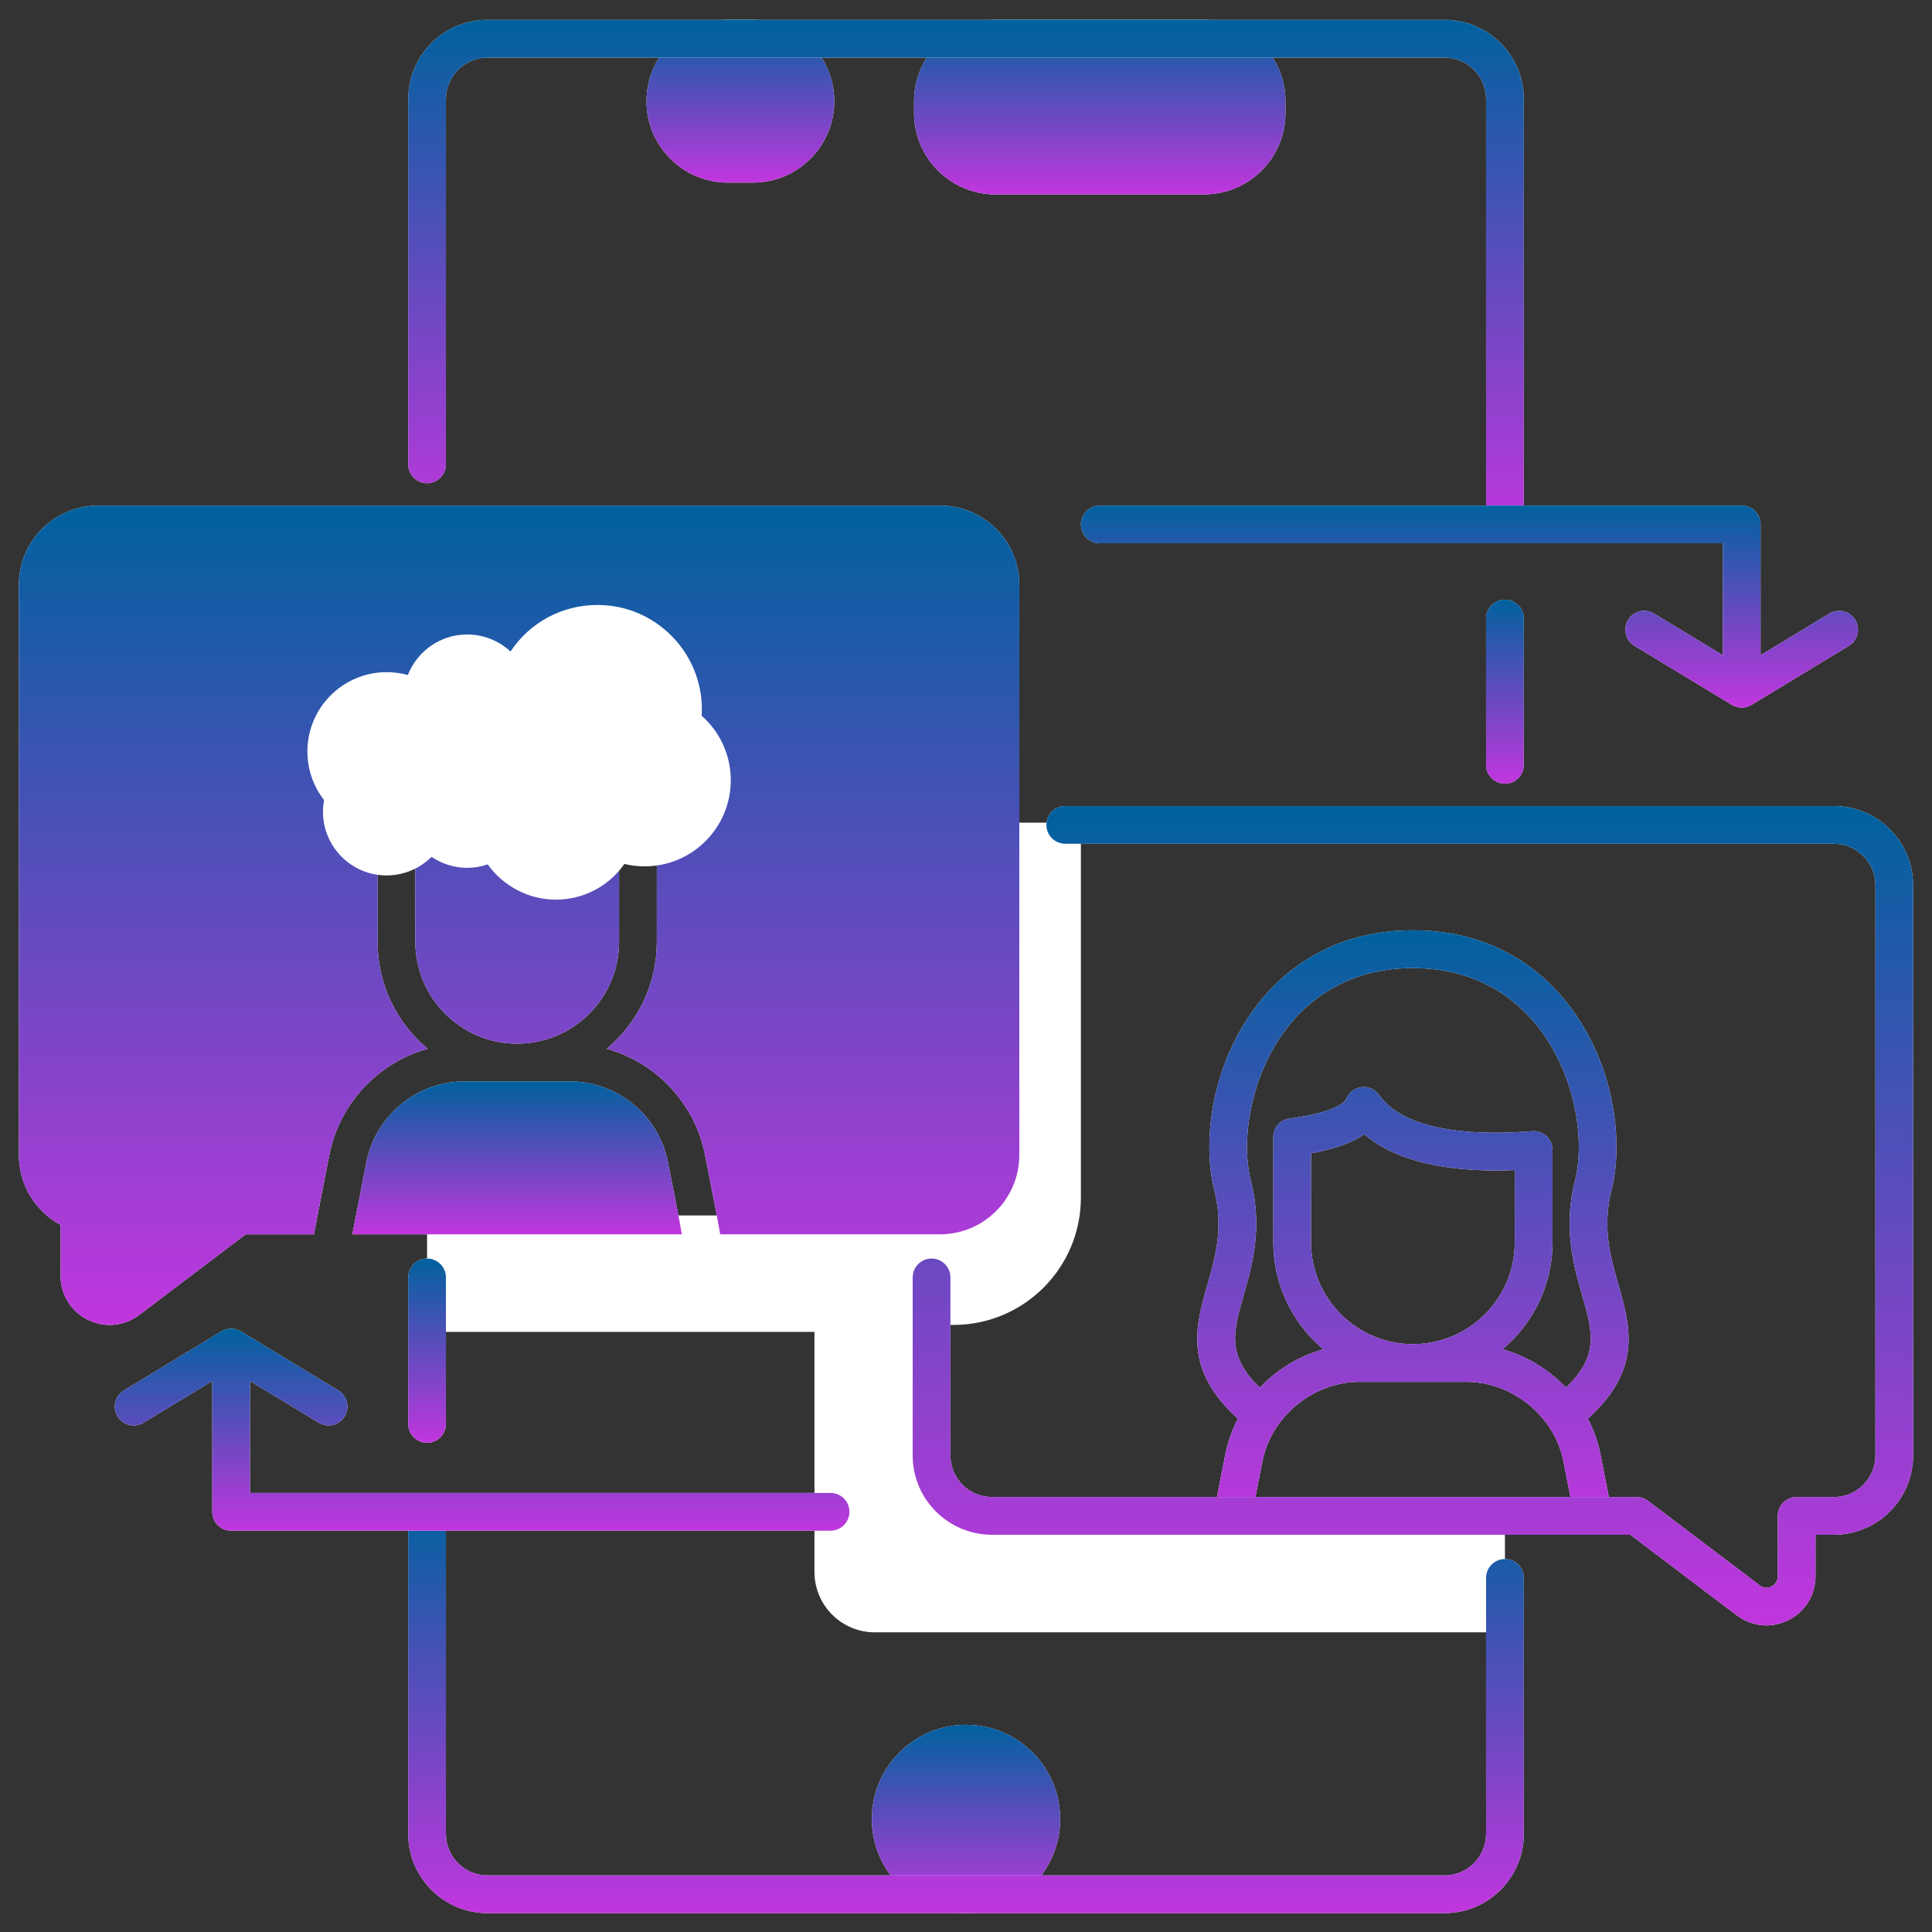
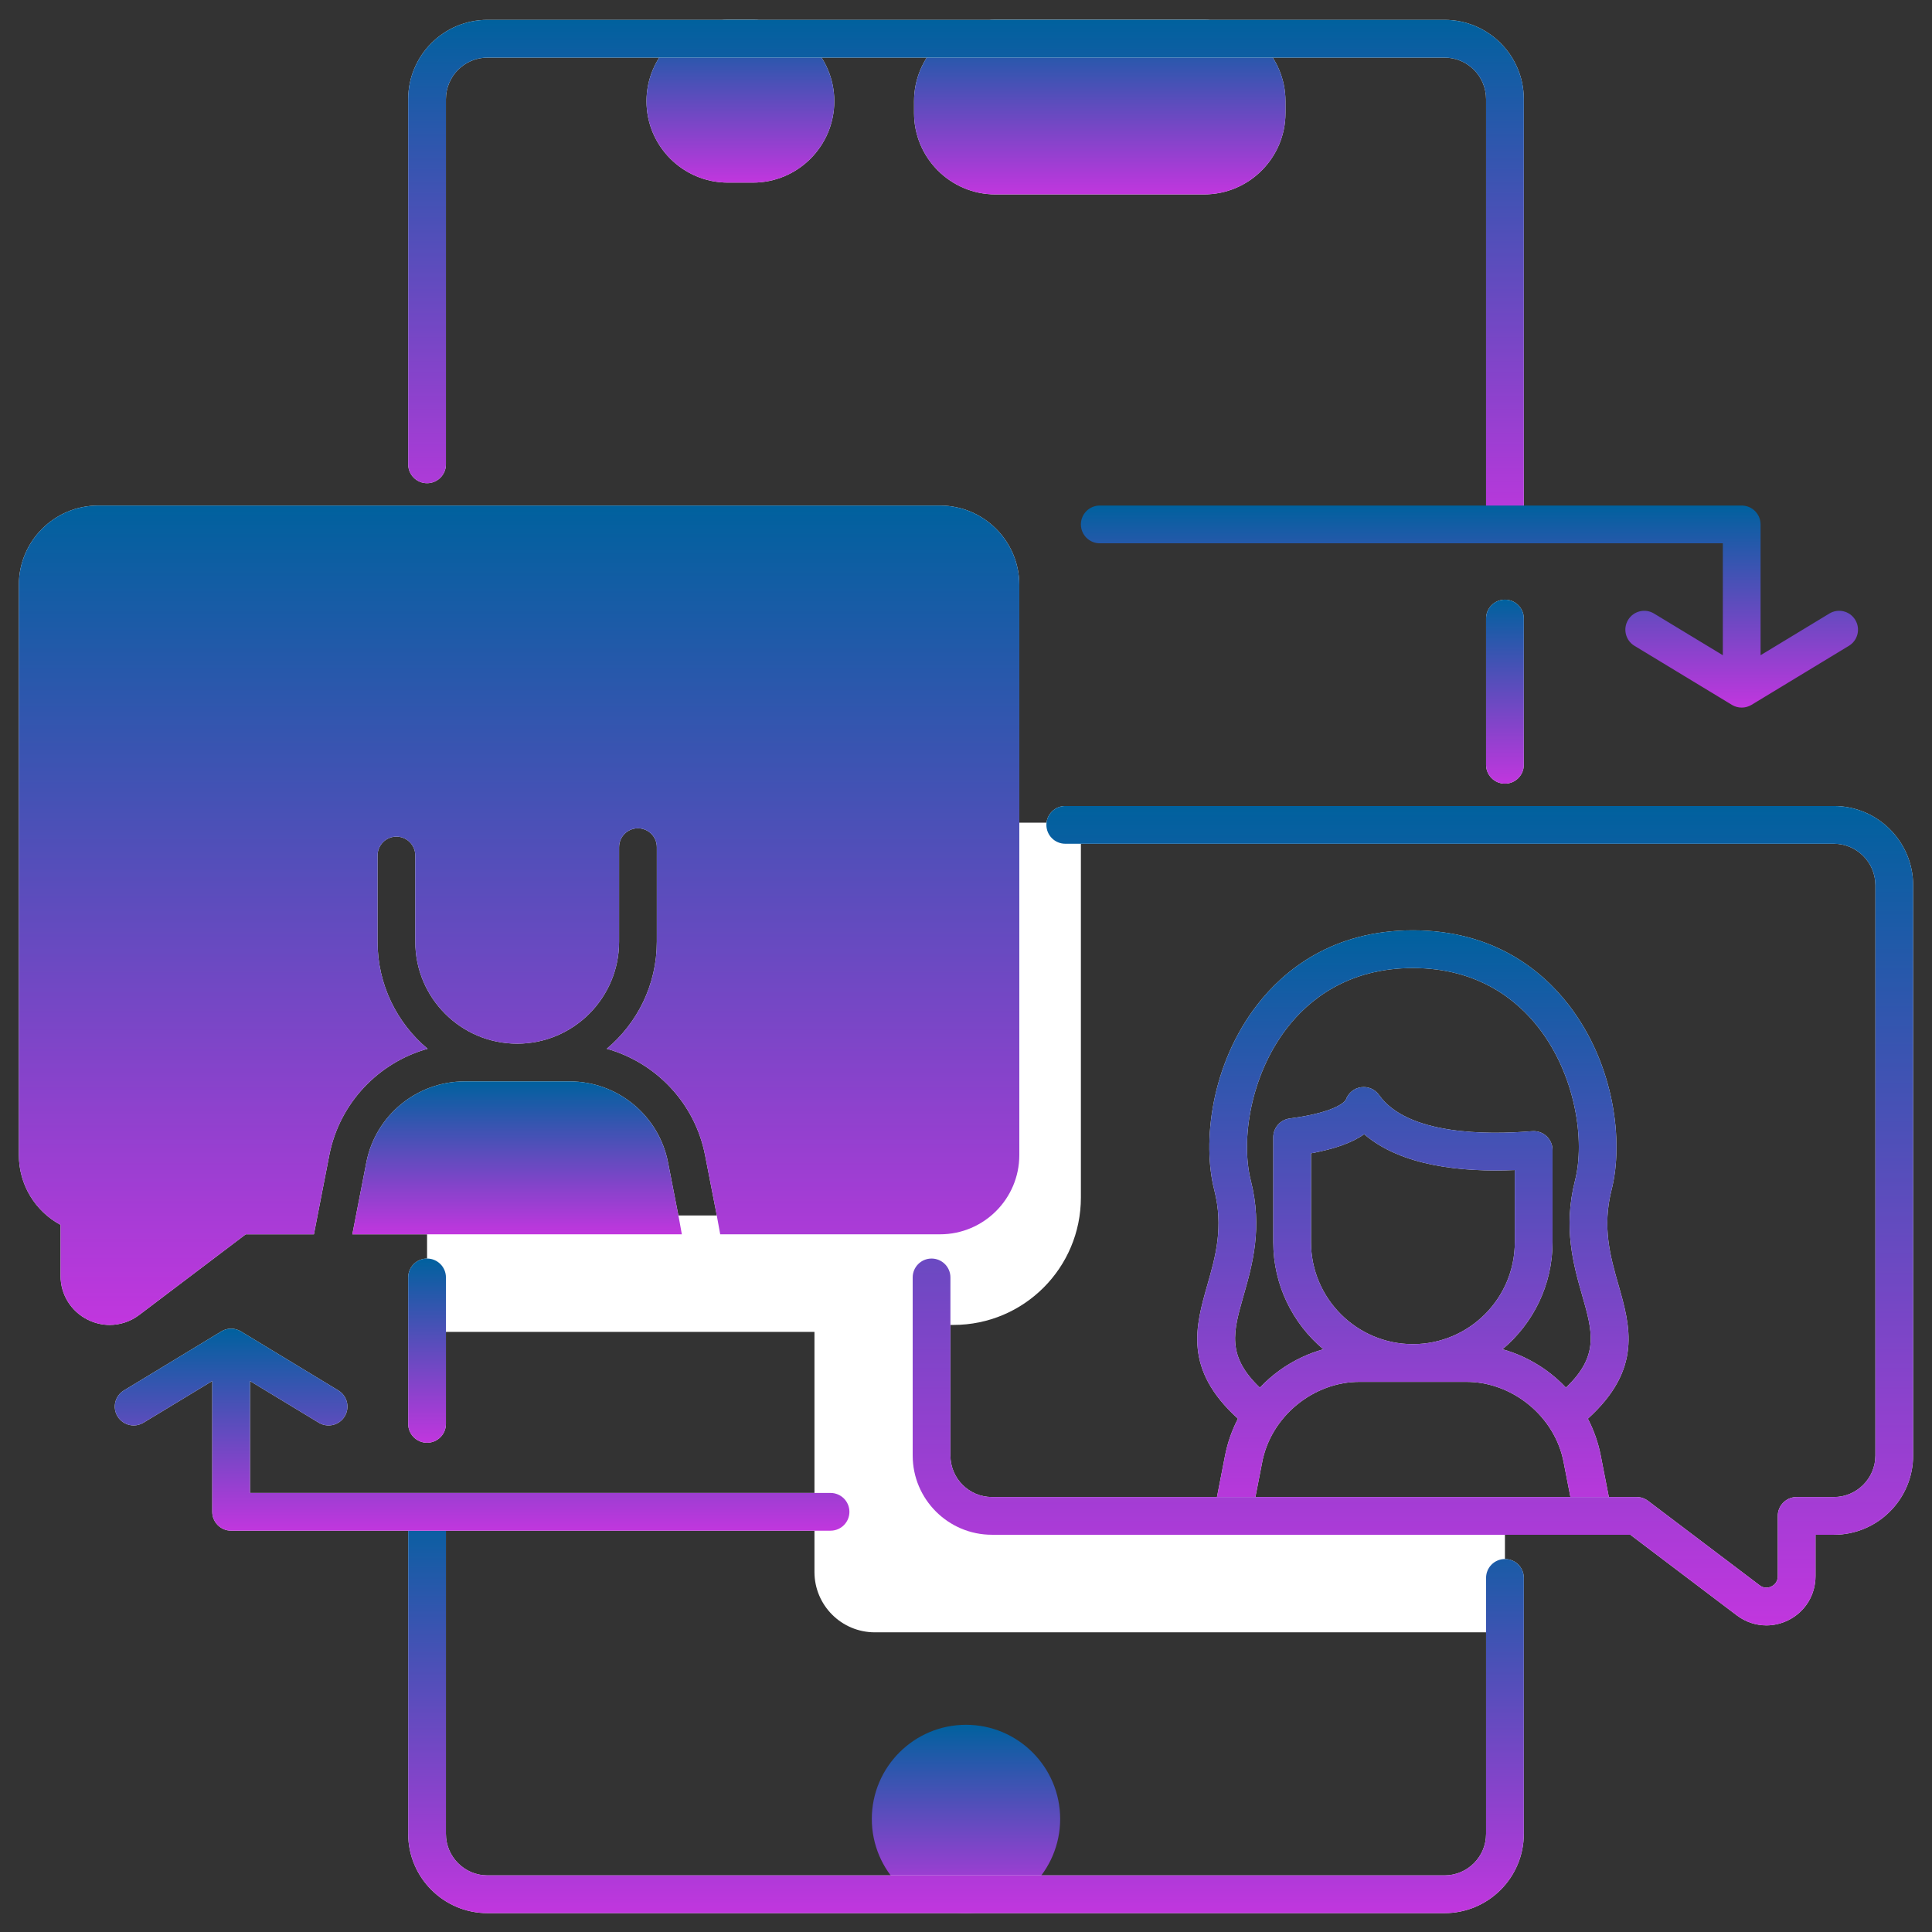
<svg xmlns="http://www.w3.org/2000/svg" width="64" height="64" viewBox="0 0 64 64" fill="none">
  <rect x="0" y="0" width="64" height="64" fill="#333333" stroke="none" />
  <path d="M53.612 42.56C53.345 41.625 53.069 40.658 53.386 39.413C53.783 37.855 53.504 35.27 51.953 33.274C51.082 32.154 49.482 30.818 46.804 30.818C44.127 30.818 42.527 32.154 41.656 33.274C40.105 35.27 39.826 37.855 40.223 39.413C40.54 40.658 40.264 41.625 39.997 42.56C39.604 43.936 39.199 45.356 41.008 46.996C40.812 47.375 40.666 47.784 40.581 48.219L40.215 50.097C40.179 50.28 40.227 50.22 40.346 50.364C40.465 50.508 40.642 50.591 40.828 50.591H52.78C52.967 50.591 53.144 50.508 53.263 50.364C53.381 50.22 53.429 50.28 53.394 50.097L53.027 48.219C52.943 47.784 52.796 47.374 52.6 46.996C54.41 45.356 54.005 43.936 53.612 42.56ZM41.587 49.591L41.808 48.458C42.09 46.925 43.514 45.761 45.064 45.776H48.546C50.096 45.761 51.52 46.925 51.801 48.458L52.022 49.591H41.587ZM46.805 44.526C44.943 44.526 43.429 43.012 43.429 41.151V38.205C44.213 38.062 44.794 37.854 45.19 37.572C46.42 38.632 48.431 38.834 50.18 38.76V41.151C50.18 43.012 48.666 44.526 46.805 44.526ZM51.874 45.967C51.475 45.543 51.001 45.203 50.481 44.959C50.253 44.851 50.015 44.764 49.772 44.696C50.785 43.846 51.43 42.573 51.43 41.151V38.095C51.43 37.92 51.357 37.754 51.229 37.635C51.1 37.517 50.928 37.458 50.754 37.472C49.263 37.595 46.623 37.602 45.684 36.274C45.549 36.083 45.318 35.983 45.088 36.016C44.856 36.048 44.662 36.207 44.584 36.428C44.583 36.432 44.398 36.83 42.723 37.051C42.412 37.092 42.179 37.357 42.179 37.67V41.151C42.179 42.573 42.825 43.847 43.837 44.696C43.594 44.765 43.356 44.852 43.127 44.96C42.607 45.203 42.134 45.543 41.735 45.968C40.626 44.908 40.851 44.121 41.199 42.904C41.482 41.911 41.835 40.677 41.434 39.104C41.1 37.792 41.408 35.632 42.643 34.042C43.343 33.141 44.633 32.068 46.805 32.068C48.976 32.068 50.266 33.141 50.966 34.042C52.202 35.632 52.51 37.792 52.175 39.104C51.774 40.677 52.127 41.912 52.41 42.904C52.758 44.121 52.983 44.908 51.874 45.967Z" fill="white" />
  <path d="M53.612 42.56C53.345 41.625 53.069 40.658 53.386 39.413C53.783 37.855 53.504 35.27 51.953 33.274C51.082 32.154 49.482 30.818 46.804 30.818C44.127 30.818 42.527 32.154 41.656 33.274C40.105 35.27 39.826 37.855 40.223 39.413C40.54 40.658 40.264 41.625 39.997 42.56C39.604 43.936 39.199 45.356 41.008 46.996C40.812 47.375 40.666 47.784 40.581 48.219L40.215 50.097C40.179 50.28 40.227 50.22 40.346 50.364C40.465 50.508 40.642 50.591 40.828 50.591H52.78C52.967 50.591 53.144 50.508 53.263 50.364C53.381 50.22 53.429 50.28 53.394 50.097L53.027 48.219C52.943 47.784 52.796 47.374 52.6 46.996C54.41 45.356 54.005 43.936 53.612 42.56ZM41.587 49.591L41.808 48.458C42.09 46.925 43.514 45.761 45.064 45.776H48.546C50.096 45.761 51.52 46.925 51.801 48.458L52.022 49.591H41.587ZM46.805 44.526C44.943 44.526 43.429 43.012 43.429 41.151V38.205C44.213 38.062 44.794 37.854 45.19 37.572C46.42 38.632 48.431 38.834 50.18 38.76V41.151C50.18 43.012 48.666 44.526 46.805 44.526ZM51.874 45.967C51.475 45.543 51.001 45.203 50.481 44.959C50.253 44.851 50.015 44.764 49.772 44.696C50.785 43.846 51.43 42.573 51.43 41.151V38.095C51.43 37.92 51.357 37.754 51.229 37.635C51.1 37.517 50.928 37.458 50.754 37.472C49.263 37.595 46.623 37.602 45.684 36.274C45.549 36.083 45.318 35.983 45.088 36.016C44.856 36.048 44.662 36.207 44.584 36.428C44.583 36.432 44.398 36.83 42.723 37.051C42.412 37.092 42.179 37.357 42.179 37.67V41.151C42.179 42.573 42.825 43.847 43.837 44.696C43.594 44.765 43.356 44.852 43.127 44.96C42.607 45.203 42.134 45.543 41.735 45.968C40.626 44.908 40.851 44.121 41.199 42.904C41.482 41.911 41.835 40.677 41.434 39.104C41.1 37.792 41.408 35.632 42.643 34.042C43.343 33.141 44.633 32.068 46.805 32.068C48.976 32.068 50.266 33.141 50.966 34.042C52.202 35.632 52.51 37.792 52.175 39.104C51.774 40.677 52.127 41.912 52.41 42.904C52.758 44.121 52.983 44.908 51.874 45.967Z" fill="url(#paint0_linear_1372_650)" />
  <path d="M24.942 6.049H24.112C22.625 6.049 21.416 4.84 21.416 3.353C21.416 1.867 22.626 0.658 24.112 0.658H24.942C26.428 0.658 27.637 1.867 27.637 3.353C27.637 4.84 26.428 6.049 24.942 6.049Z" fill="white" />
  <path d="M24.942 6.049H24.112C22.625 6.049 21.416 4.84 21.416 3.353C21.416 1.867 22.626 0.658 24.112 0.658H24.942C26.428 0.658 27.637 1.867 27.637 3.353C27.637 4.84 26.428 6.049 24.942 6.049Z" fill="url(#paint1_linear_1372_650)" />
  <path d="M39.888 6.44H32.974C31.488 6.44 30.279 5.231 30.279 3.745V3.353C30.279 1.867 31.488 0.658 32.974 0.658H39.888C41.374 0.658 42.583 1.867 42.583 3.353V3.745C42.583 5.231 41.374 6.44 39.888 6.44Z" fill="white" />
  <path d="M39.888 6.44H32.974C31.488 6.44 30.279 5.231 30.279 3.745V3.353C30.279 1.867 31.488 0.658 32.974 0.658H39.888C41.374 0.658 42.583 1.867 42.583 3.353V3.745C42.583 5.231 41.374 6.44 39.888 6.44Z" fill="url(#paint2_linear_1372_650)" />
-   <path d="M32 63.375C30.28 63.375 28.88 61.976 28.88 60.255C28.88 58.535 30.28 57.136 32 57.136C33.72 57.136 35.119 58.535 35.119 60.255C35.119 61.976 33.72 63.375 32 63.375Z" fill="white" />
  <path d="M32 63.375C30.28 63.375 28.88 61.976 28.88 60.255C28.88 58.535 30.28 57.136 32 57.136C33.72 57.136 35.119 58.535 35.119 60.255C35.119 61.976 33.72 63.375 32 63.375Z" fill="url(#paint3_linear_1372_650)" />
  <path d="M32.859 50.217C31.755 50.217 30.859 49.321 30.859 48.217V43.89H31.586C33.917 43.89 35.806 42 35.806 39.669V27.252H32.473H26.98V40.264H14.147V44.12H26.98V52.073C26.98 53.177 27.875 54.073 28.98 54.073H49.853V50.217H32.859Z" fill="white" />
  <path d="M12.136 38.505L11.77 40.383L11.672 40.888H22.587L22.494 40.375L22.129 38.505C21.826 36.951 20.457 35.823 18.873 35.823H15.392C13.809 35.823 12.439 36.951 12.136 38.505Z" fill="white" />
  <path d="M12.136 38.505L11.77 40.383L11.672 40.888H22.587L22.494 40.375L22.129 38.505C21.826 36.951 20.457 35.823 18.873 35.823H15.392C13.809 35.823 12.439 36.951 12.136 38.505Z" fill="url(#paint4_linear_1372_650)" />
  <path d="M31.141 16.747H3.25C1.803 16.747 0.625 17.925 0.625 19.372V38.263C0.625 39.245 1.165 40.124 2.006 40.575V42.263C2.006 42.884 2.352 43.442 2.908 43.718C3.139 43.833 3.387 43.89 3.633 43.89C3.979 43.89 4.323 43.778 4.612 43.559L8.14 40.888H10.399L10.543 40.145L10.909 38.266C11.245 36.542 12.536 35.199 14.165 34.742C13.152 33.893 12.507 32.62 12.507 31.198V28.339C12.507 27.994 12.787 27.714 13.132 27.714C13.477 27.714 13.757 27.994 13.757 28.339V31.198C13.757 33.059 15.271 34.573 17.133 34.573C18.994 34.573 20.508 33.059 20.508 31.198V28.063C20.508 27.718 20.788 27.438 21.133 27.438C21.478 27.438 21.758 27.718 21.758 28.063V31.198C21.758 32.62 21.113 33.893 20.1 34.742C21.729 35.199 23.02 36.542 23.356 38.266L23.722 40.144L23.858 40.888H31.141C32.589 40.888 33.766 39.711 33.766 38.263V19.372C33.766 17.925 32.588 16.747 31.141 16.747Z" fill="white" />
  <path d="M31.141 16.747H3.25C1.803 16.747 0.625 17.925 0.625 19.372V38.263C0.625 39.245 1.165 40.124 2.006 40.575V42.263C2.006 42.884 2.352 43.442 2.908 43.718C3.139 43.833 3.387 43.89 3.633 43.89C3.979 43.89 4.323 43.778 4.612 43.559L8.14 40.888H10.399L10.543 40.145L10.909 38.266C11.245 36.542 12.536 35.199 14.165 34.742C13.152 33.893 12.507 32.62 12.507 31.198V28.339C12.507 27.994 12.787 27.714 13.132 27.714C13.477 27.714 13.757 27.994 13.757 28.339V31.198C13.757 33.059 15.271 34.573 17.133 34.573C18.994 34.573 20.508 33.059 20.508 31.198V28.063C20.508 27.718 20.788 27.438 21.133 27.438C21.478 27.438 21.758 27.718 21.758 28.063V31.198C21.758 32.62 21.113 33.893 20.1 34.742C21.729 35.199 23.02 36.542 23.356 38.266L23.722 40.144L23.858 40.888H31.141C32.589 40.888 33.766 39.711 33.766 38.263V19.372C33.766 17.925 32.588 16.747 31.141 16.747Z" fill="url(#paint5_linear_1372_650)" />
-   <path d="M23.244 23.711C23.248 23.64 23.25 23.569 23.25 23.498C23.25 21.591 21.699 20.04 19.792 20.04C18.611 20.04 17.543 20.628 16.912 21.582C16.529 21.227 16.02 21.018 15.475 21.018C14.582 21.018 13.818 21.576 13.51 22.36C13.284 22.298 13.048 22.266 12.808 22.266C11.36 22.266 10.183 23.444 10.183 24.891C10.183 25.485 10.377 26.044 10.735 26.503C10.711 26.631 10.699 26.76 10.699 26.891C10.699 28.054 11.645 29 12.808 29C13.376 29 13.907 28.77 14.295 28.384C14.639 28.617 15.05 28.748 15.475 28.748C15.708 28.748 15.938 28.709 16.156 28.634C16.668 29.352 17.508 29.802 18.413 29.802C19.333 29.802 20.172 29.352 20.683 28.619C20.902 28.672 21.127 28.699 21.357 28.699C22.929 28.699 24.208 27.42 24.208 25.848C24.208 25.022 23.854 24.248 23.244 23.711Z" fill="white" />
  <path d="M58.514 53.843C58.168 53.843 57.825 53.731 57.535 53.512L54.007 50.841H32.859C31.412 50.841 30.234 49.664 30.234 48.216V42.316C30.234 41.971 30.514 41.691 30.859 41.691C31.204 41.691 31.484 41.971 31.484 42.316V48.216C31.484 48.975 32.101 49.591 32.859 49.591H54.217C54.353 49.591 54.486 49.636 54.594 49.718L58.29 52.515C58.457 52.642 58.62 52.583 58.683 52.552C58.745 52.521 58.891 52.426 58.891 52.216V50.216C58.891 49.871 59.171 49.591 59.516 49.591H60.75C61.508 49.591 62.125 48.974 62.125 48.216V29.325C62.125 28.567 61.508 27.95 60.75 27.95H35.288C34.943 27.95 34.663 27.67 34.663 27.325C34.663 26.98 34.943 26.7 35.288 26.7H60.75C62.197 26.7 63.375 27.878 63.375 29.325V48.216C63.375 49.664 62.197 50.841 60.75 50.841H60.141V52.216C60.141 52.837 59.796 53.395 59.24 53.671C59.008 53.786 58.761 53.843 58.514 53.843Z" fill="white" />
  <path d="M58.514 53.843C58.168 53.843 57.825 53.731 57.535 53.512L54.007 50.841H32.859C31.412 50.841 30.234 49.664 30.234 48.216V42.316C30.234 41.971 30.514 41.691 30.859 41.691C31.204 41.691 31.484 41.971 31.484 42.316V48.216C31.484 48.975 32.101 49.591 32.859 49.591H54.217C54.353 49.591 54.486 49.636 54.594 49.718L58.29 52.515C58.457 52.642 58.62 52.583 58.683 52.552C58.745 52.521 58.891 52.426 58.891 52.216V50.216C58.891 49.871 59.171 49.591 59.516 49.591H60.75C61.508 49.591 62.125 48.974 62.125 48.216V29.325C62.125 28.567 61.508 27.95 60.75 27.95H35.288C34.943 27.95 34.663 27.67 34.663 27.325C34.663 26.98 34.943 26.7 35.288 26.7H60.75C62.197 26.7 63.375 27.878 63.375 29.325V48.216C63.375 49.664 62.197 50.841 60.75 50.841H60.141V52.216C60.141 52.837 59.796 53.395 59.24 53.671C59.008 53.786 58.761 53.843 58.514 53.843Z" fill="url(#paint6_linear_1372_650)" />
  <path d="M49.853 17.701C49.508 17.701 49.228 17.717 49.228 17.372V3.283C49.228 2.525 48.612 1.908 47.853 1.908H16.147C15.389 1.908 14.772 2.525 14.772 3.283V15.382C14.772 15.727 14.492 16.007 14.147 16.007C13.802 16.007 13.522 15.727 13.522 15.382V3.283C13.522 1.835 14.7 0.658 16.147 0.658H47.853C49.301 0.658 50.478 1.835 50.478 3.283V17.372C50.478 17.717 50.199 17.701 49.853 17.701Z" fill="white" />
  <path d="M49.853 17.701C49.508 17.701 49.228 17.717 49.228 17.372V3.283C49.228 2.525 48.612 1.908 47.853 1.908H16.147C15.389 1.908 14.772 2.525 14.772 3.283V15.382C14.772 15.727 14.492 16.007 14.147 16.007C13.802 16.007 13.522 15.727 13.522 15.382V3.283C13.522 1.835 14.7 0.658 16.147 0.658H47.853C49.301 0.658 50.478 1.835 50.478 3.283V17.372C50.478 17.717 50.199 17.701 49.853 17.701Z" fill="url(#paint7_linear_1372_650)" />
  <path d="M49.853 25.96C49.508 25.96 49.228 25.68 49.228 25.335V20.489C49.228 20.144 49.508 19.864 49.853 19.864C50.198 19.864 50.478 20.144 50.478 20.489V25.335C50.478 25.68 50.198 25.96 49.853 25.96Z" fill="white" />
  <path d="M49.853 25.96C49.508 25.96 49.228 25.68 49.228 25.335V20.489C49.228 20.144 49.508 19.864 49.853 19.864C50.198 19.864 50.478 20.144 50.478 20.489V25.335C50.478 25.68 50.198 25.96 49.853 25.96Z" fill="url(#paint8_linear_1372_650)" />
  <path d="M47.853 63.375H16.147C14.7 63.375 13.522 62.197 13.522 60.75V50.081C13.522 49.736 13.802 49.935 14.147 49.935C14.492 49.935 14.772 49.736 14.772 50.081V60.75C14.772 61.508 15.389 62.125 16.147 62.125H47.853C48.612 62.125 49.228 61.508 49.228 60.75V52.27C49.228 51.924 49.508 51.645 49.853 51.645C50.199 51.645 50.478 51.924 50.478 52.27V60.75C50.478 62.197 49.301 63.375 47.853 63.375Z" fill="white" />
  <path d="M47.853 63.375H16.147C14.7 63.375 13.522 62.197 13.522 60.75V50.081C13.522 49.736 13.802 49.935 14.147 49.935C14.492 49.935 14.772 49.736 14.772 50.081V60.75C14.772 61.508 15.389 62.125 16.147 62.125H47.853C48.612 62.125 49.228 61.508 49.228 60.75V52.27C49.228 51.924 49.508 51.645 49.853 51.645C50.199 51.645 50.478 51.924 50.478 52.27V60.75C50.478 62.197 49.301 63.375 47.853 63.375Z" fill="url(#paint9_linear_1372_650)" />
  <path d="M14.147 47.793C13.802 47.793 13.522 47.513 13.522 47.168V42.316C13.522 41.971 13.802 41.691 14.147 41.691C14.492 41.691 14.772 41.971 14.772 42.316V47.168C14.772 47.513 14.492 47.793 14.147 47.793Z" fill="white" />
  <path d="M14.147 47.793C13.802 47.793 13.522 47.513 13.522 47.168V42.316C13.522 41.971 13.802 41.691 14.147 41.691C14.492 41.691 14.772 41.971 14.772 42.316V47.168C14.772 47.513 14.492 47.793 14.147 47.793Z" fill="url(#paint10_linear_1372_650)" />
-   <path d="M61.458 20.535C61.279 20.239 60.895 20.145 60.6 20.324L58.321 21.705V17.372C58.321 17.027 58.041 16.747 57.696 16.747H36.431C36.086 16.747 35.806 17.027 35.806 17.372C35.806 17.717 36.086 17.997 36.431 17.997H57.071V21.705L54.791 20.324C54.496 20.145 54.112 20.239 53.933 20.535C53.754 20.83 53.848 21.214 54.143 21.393L57.372 23.35C57.571 23.47 57.82 23.47 58.02 23.35L61.248 21.393C61.543 21.214 61.637 20.83 61.458 20.535Z" fill="white" />
  <path d="M61.458 20.535C61.279 20.239 60.895 20.145 60.6 20.324L58.321 21.705V17.372C58.321 17.027 58.041 16.747 57.696 16.747H36.431C36.086 16.747 35.806 17.027 35.806 17.372C35.806 17.717 36.086 17.997 36.431 17.997H57.071V21.705L54.791 20.324C54.496 20.145 54.112 20.239 53.933 20.535C53.754 20.83 53.848 21.214 54.143 21.393L57.372 23.35C57.571 23.47 57.82 23.47 58.02 23.35L61.248 21.393C61.543 21.214 61.637 20.83 61.458 20.535Z" fill="url(#paint11_linear_1372_650)" />
  <path d="M27.513 49.456H8.281V45.748L10.56 47.129C10.856 47.308 11.24 47.214 11.419 46.919C11.598 46.623 11.503 46.239 11.208 46.06L7.98 44.104C7.781 43.983 7.531 43.983 7.332 44.104L4.104 46.06C3.809 46.239 3.714 46.623 3.893 46.919C4.011 47.113 4.217 47.22 4.428 47.22C4.539 47.22 4.65 47.191 4.752 47.129L7.031 45.748V50.081C7.031 50.426 7.311 50.706 7.656 50.706H27.513C27.858 50.706 28.138 50.426 28.138 50.081C28.138 49.736 27.858 49.456 27.513 49.456Z" fill="white" />
  <path d="M27.513 49.456H8.281V45.748L10.56 47.129C10.856 47.308 11.24 47.214 11.419 46.919C11.598 46.623 11.503 46.239 11.208 46.06L7.98 44.104C7.781 43.983 7.531 43.983 7.332 44.104L4.104 46.06C3.809 46.239 3.714 46.623 3.893 46.919C4.011 47.113 4.217 47.22 4.428 47.22C4.539 47.22 4.65 47.191 4.752 47.129L7.031 45.748V50.081C7.031 50.426 7.311 50.706 7.656 50.706H27.513C27.858 50.706 28.138 50.426 28.138 50.081C28.138 49.736 27.858 49.456 27.513 49.456Z" fill="url(#paint12_linear_1372_650)" />
  <defs>
    <linearGradient id="paint0_linear_1372_650" x1="46.804" y1="30.818" x2="46.804" y2="50.591" gradientUnits="userSpaceOnUse">
      <stop stop-color="#00619E" />
      <stop offset="1" stop-color="#C136DE" />
    </linearGradient>
    <linearGradient id="paint1_linear_1372_650" x1="24.527" y1="0.658" x2="24.527" y2="6.049" gradientUnits="userSpaceOnUse">
      <stop stop-color="#00619E" />
      <stop offset="1" stop-color="#C136DE" />
    </linearGradient>
    <linearGradient id="paint2_linear_1372_650" x1="36.431" y1="0.658" x2="36.431" y2="6.44" gradientUnits="userSpaceOnUse">
      <stop stop-color="#00619E" />
      <stop offset="1" stop-color="#C136DE" />
    </linearGradient>
    <linearGradient id="paint3_linear_1372_650" x1="32" y1="57.136" x2="32" y2="63.375" gradientUnits="userSpaceOnUse">
      <stop stop-color="#00619E" />
      <stop offset="1" stop-color="#C136DE" />
    </linearGradient>
    <linearGradient id="paint4_linear_1372_650" x1="17.13" y1="35.823" x2="17.13" y2="40.888" gradientUnits="userSpaceOnUse">
      <stop stop-color="#00619E" />
      <stop offset="1" stop-color="#C136DE" />
    </linearGradient>
    <linearGradient id="paint5_linear_1372_650" x1="17.196" y1="16.747" x2="17.196" y2="43.89" gradientUnits="userSpaceOnUse">
      <stop stop-color="#00619E" />
      <stop offset="1" stop-color="#C136DE" />
    </linearGradient>
    <linearGradient id="paint6_linear_1372_650" x1="46.804" y1="26.7" x2="46.804" y2="53.843" gradientUnits="userSpaceOnUse">
      <stop stop-color="#00619E" />
      <stop offset="1" stop-color="#C136DE" />
    </linearGradient>
    <linearGradient id="paint7_linear_1372_650" x1="32" y1="0.658" x2="32" y2="17.701" gradientUnits="userSpaceOnUse">
      <stop stop-color="#00619E" />
      <stop offset="1" stop-color="#C136DE" />
    </linearGradient>
    <linearGradient id="paint8_linear_1372_650" x1="49.853" y1="19.864" x2="49.853" y2="25.96" gradientUnits="userSpaceOnUse">
      <stop stop-color="#00619E" />
      <stop offset="1" stop-color="#C136DE" />
    </linearGradient>
    <linearGradient id="paint9_linear_1372_650" x1="32" y1="49.878" x2="32" y2="63.375" gradientUnits="userSpaceOnUse">
      <stop stop-color="#00619E" />
      <stop offset="1" stop-color="#C136DE" />
    </linearGradient>
    <linearGradient id="paint10_linear_1372_650" x1="14.147" y1="41.691" x2="14.147" y2="47.793" gradientUnits="userSpaceOnUse">
      <stop stop-color="#00619E" />
      <stop offset="1" stop-color="#C136DE" />
    </linearGradient>
    <linearGradient id="paint11_linear_1372_650" x1="48.678" y1="16.747" x2="48.678" y2="23.44" gradientUnits="userSpaceOnUse">
      <stop stop-color="#00619E" />
      <stop offset="1" stop-color="#C136DE" />
    </linearGradient>
    <linearGradient id="paint12_linear_1372_650" x1="15.97" y1="44.013" x2="15.97" y2="50.706" gradientUnits="userSpaceOnUse">
      <stop stop-color="#00619E" />
      <stop offset="1" stop-color="#C136DE" />
    </linearGradient>
  </defs>
</svg>